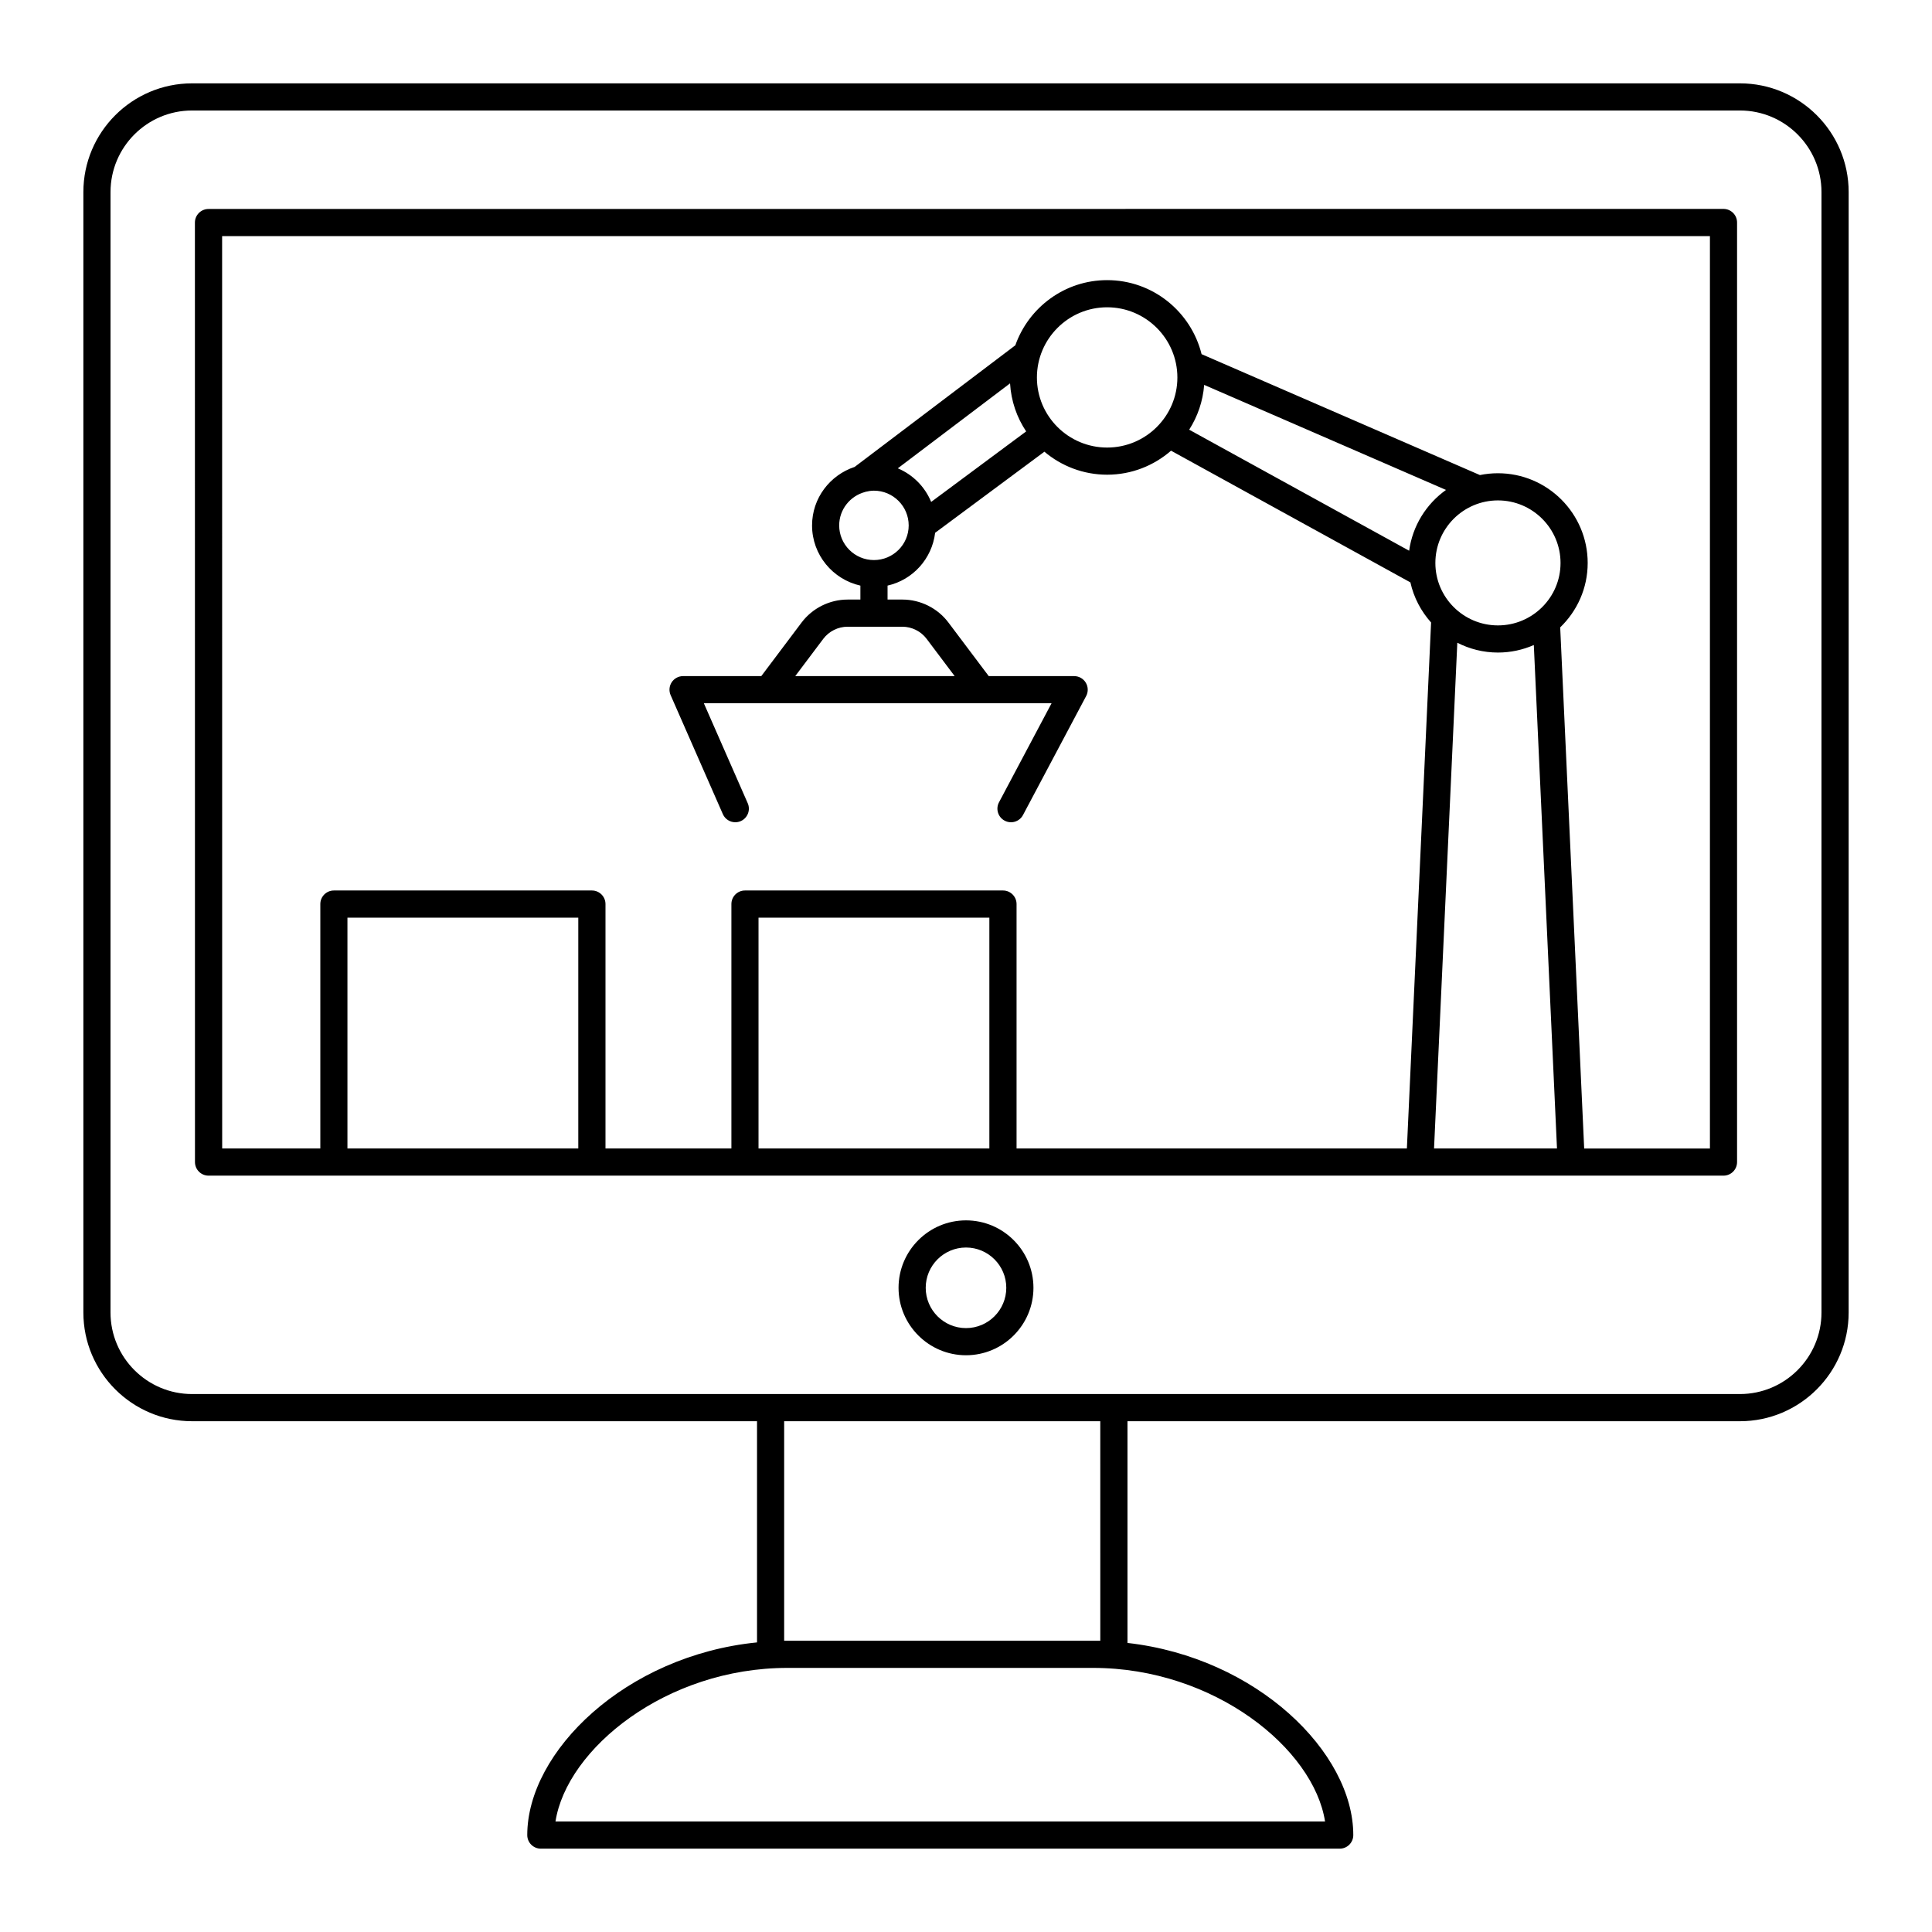
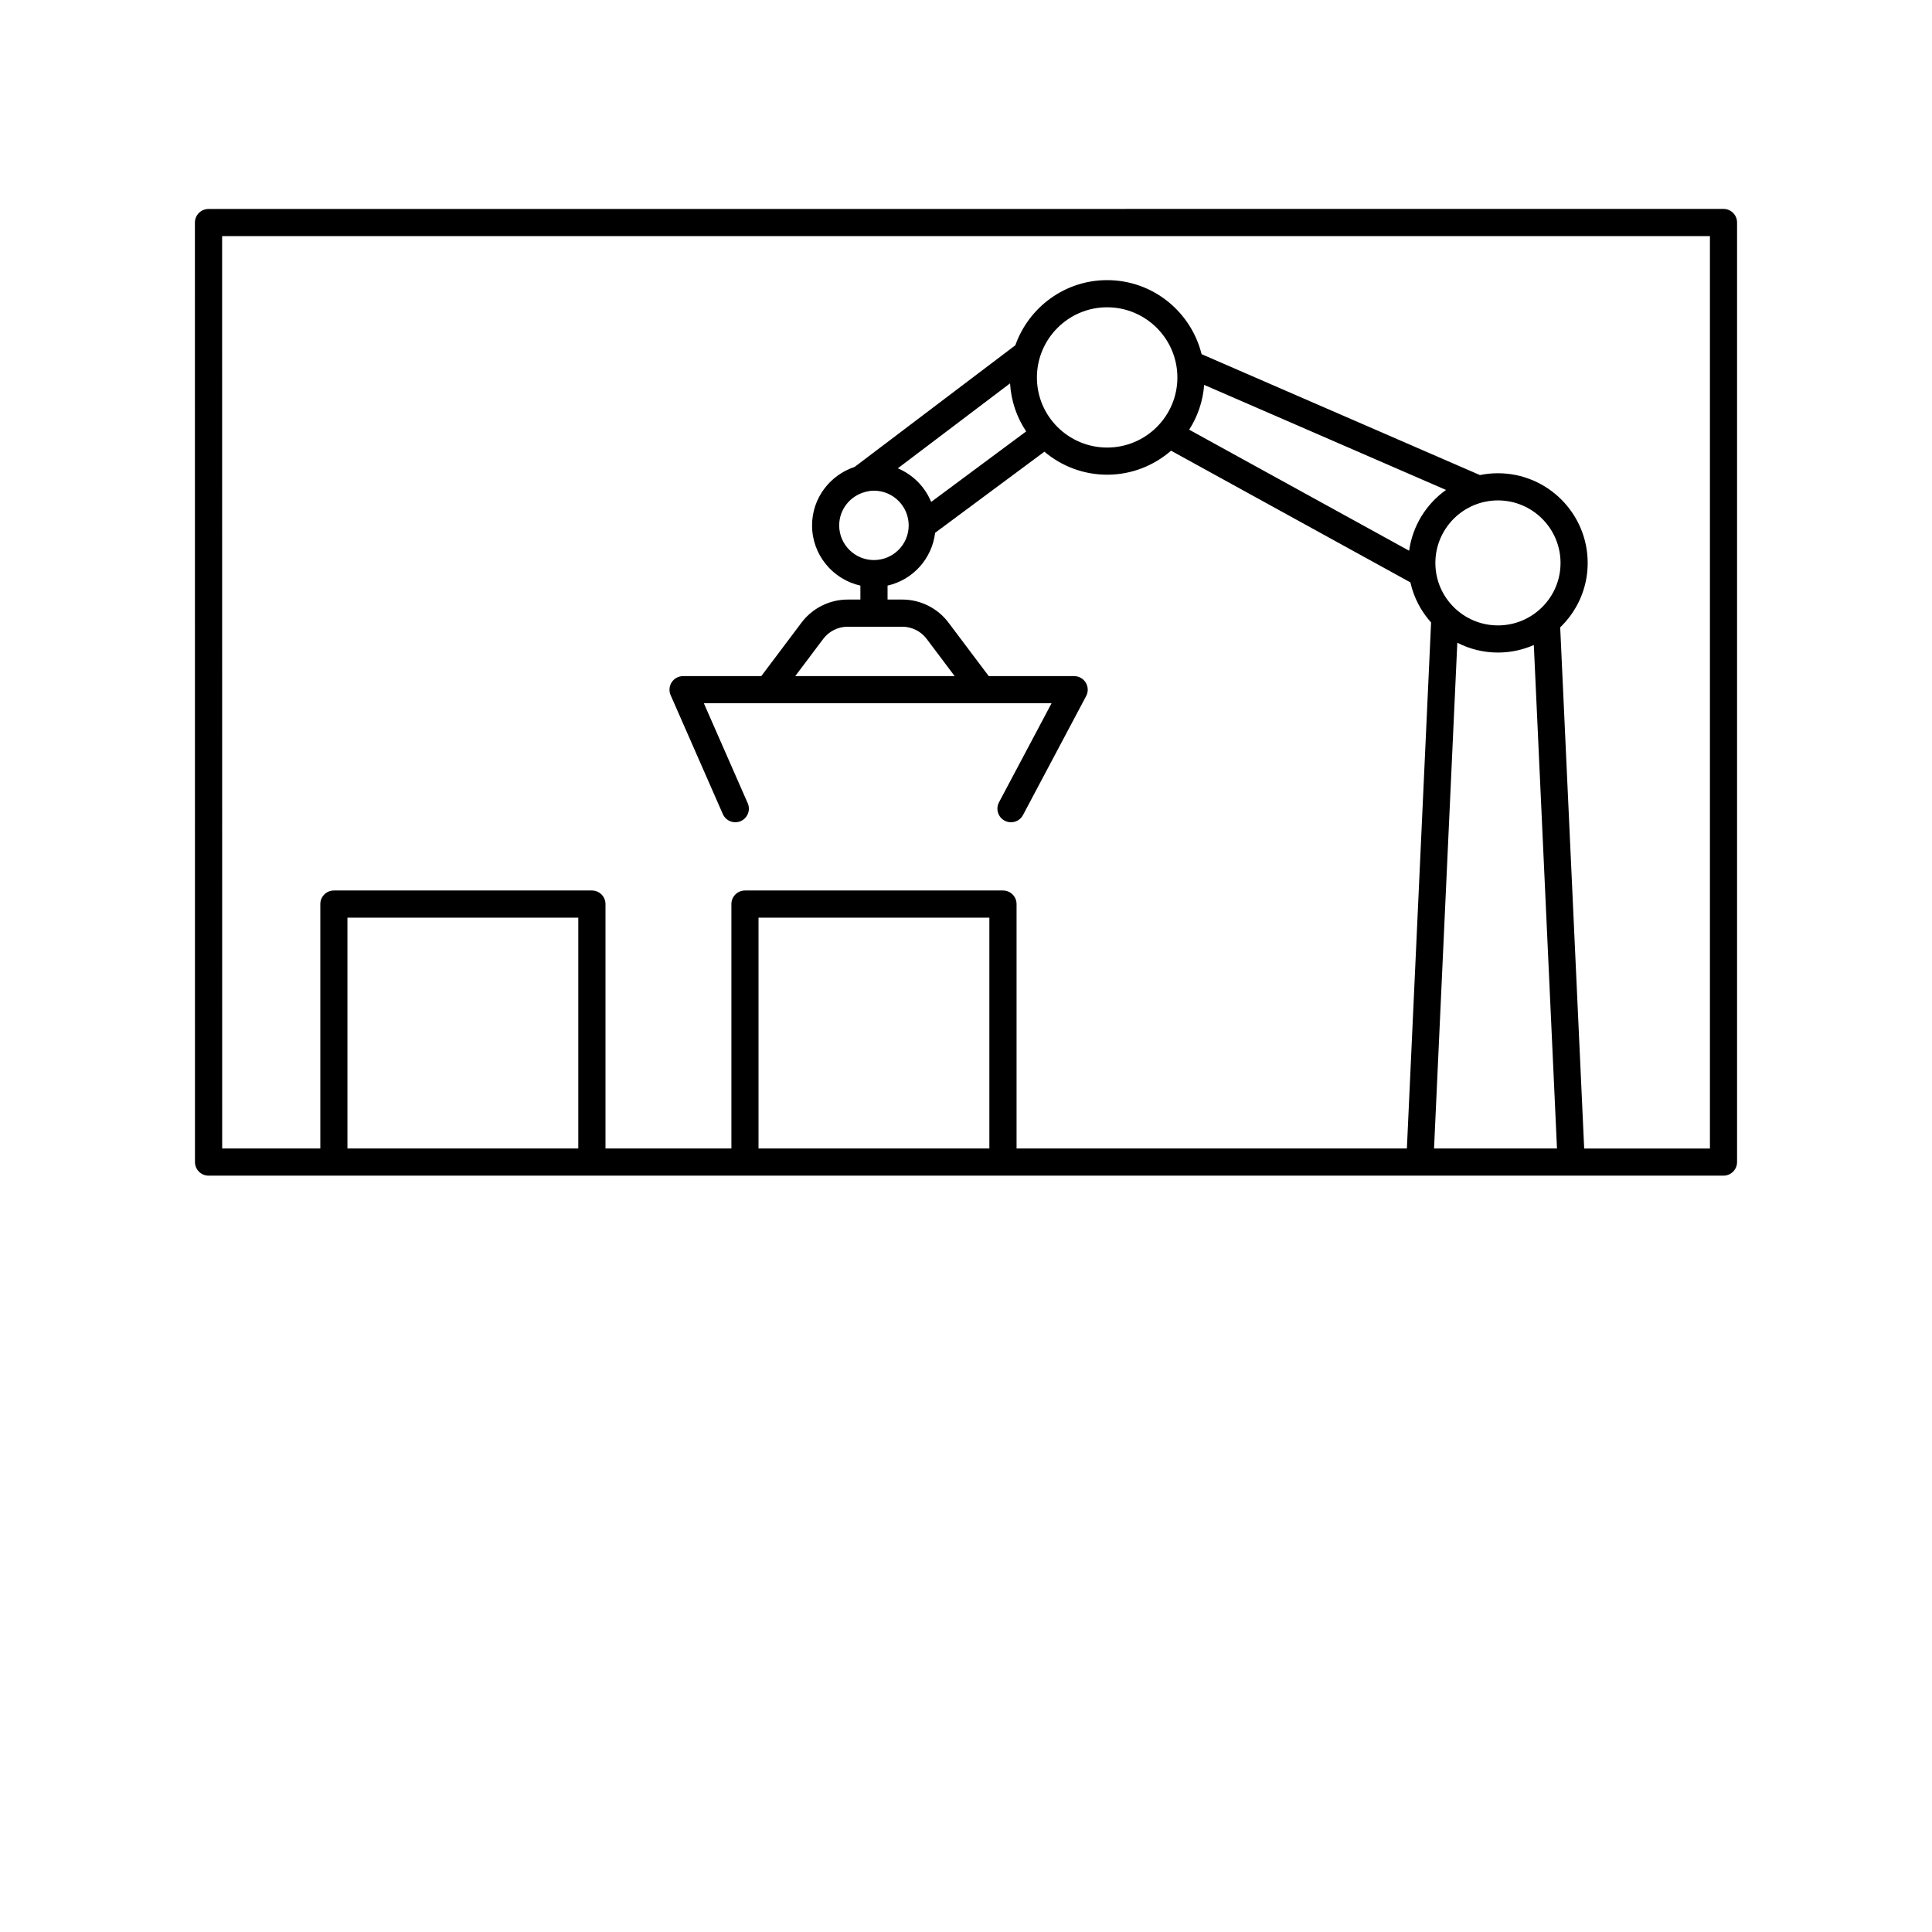
<svg xmlns="http://www.w3.org/2000/svg" fill="#000000" width="800px" height="800px" version="1.1" viewBox="144 144 512 512">
  <g>
-     <path d="m194.9 520.64h149.72v58.613c-34.855 3.488-60.891 28.93-60.891 51.062 0 1.988 1.609 3.598 3.598 3.598h211.71c1.988 0 3.598-1.609 3.598-3.598 0-21.906-25.523-47.035-59.844-50.922v-58.754h162.31c15.887 0 28.809-12.926 28.809-28.809l0.004-296.93c0-15.887-12.926-28.812-28.809-28.812h-410.2c-15.887 0-28.812 12.926-28.812 28.812v296.93c0 15.883 12.926 28.809 28.812 28.809zm300.25 106.07h-203.94c2.996-19.246 29.289-40.699 61.477-40.699h80.988c32.191 0.004 58.48 21.453 61.477 40.699zm-59.559-47.895h-83.781v-58.18h83.777zm-262.3-383.92c0-11.918 9.695-21.613 21.613-21.613h410.2c11.914 0 21.609 9.695 21.609 21.613v296.93c0 11.918-9.695 21.613-21.613 21.613h-410.2c-11.918 0-21.613-9.699-21.613-21.613z" />
    <path d="m199.27 455.56h401.47c1.988 0 3.598-1.609 3.598-3.598v-249c0-0.957-0.379-1.871-1.055-2.543-0.676-0.676-1.59-1.055-2.543-1.055l-401.49 0.02c-0.953 0-1.871 0.379-2.543 1.055-0.676 0.676-1.055 1.59-1.055 2.543l0.016 248.98c0.004 1.988 1.613 3.598 3.602 3.598zm36.805-7.195v-61.176h61.176v61.176zm108.94 0v-61.176h61.176v61.176zm179.02 0 6.168-134.03c3.238 1.648 6.887 2.598 10.766 2.598 3.379 0 6.594-0.719 9.508-1.992l6.141 133.42zm-64.891-190.49c2.231-3.484 3.641-7.527 3.973-11.875l64.09 27.836c-5.215 3.719-8.859 9.48-9.77 16.113zm-68.375 19.141c-1.652-4.012-4.844-7.231-8.84-8.906l29.746-22.512c0.281 4.688 1.801 9.047 4.269 12.73zm-7.652 33.07c2.527 0 4.941 1.207 6.457 3.223l7.422 9.867h-42.25l7.426-9.871c1.516-2.016 3.93-3.219 6.457-3.219zm-7.512-17.664c-5.078 0-9.211-4.117-9.211-9.176 0-4.25 2.91-7.805 6.832-8.859 0.062-0.02 0.121-0.035 0.184-0.059 0.707-0.176 1.434-0.293 2.191-0.293 5.078 0 9.211 4.133 9.211 9.211 0.004 5.062-4.129 9.176-9.207 9.176zm43.188-48.375c0-10.262 8.352-18.613 18.613-18.613s18.613 8.352 18.613 18.613c0 10.234-8.352 18.559-18.613 18.559-10.266 0-18.613-8.324-18.613-18.559zm122.18 65.691c-9.145 0-16.586-7.418-16.586-16.539 0-9.148 7.441-16.586 16.586-16.586s16.586 7.441 16.586 16.586c0.004 9.121-7.438 16.539-16.586 16.539zm56.176-103.17v241.8h-33.324l-6.356-138.11c4.484-4.32 7.285-10.363 7.285-17.059 0-13.117-10.668-23.785-23.785-23.785-1.637 0-3.234 0.168-4.777 0.48l-73.762-32.039c-2.785-11.242-12.934-19.617-25.027-19.617-11.234 0-20.789 7.231-24.328 17.266l-42.578 32.23c-6.535 2.164-11.293 8.262-11.293 15.512 0 7.793 5.492 14.301 12.809 15.949v3.695h-3.379c-4.777 0-9.34 2.277-12.207 6.09l-10.68 14.199h-20.73c-1.215 0-2.348 0.613-3.012 1.629-0.664 1.02-0.77 2.301-0.281 3.414l13.84 31.531c0.594 1.348 1.91 2.152 3.297 2.152 0.484 0 0.973-0.098 1.445-0.301 1.82-0.801 2.648-2.926 1.848-4.746l-11.625-26.484h92.145l-13.93 26.246c-0.93 1.754-0.262 3.934 1.492 4.863 1.754 0.938 3.934 0.266 4.867-1.488l16.738-31.531c0.594-1.113 0.555-2.461-0.094-3.543-0.648-1.082-1.82-1.742-3.082-1.742h-22.637l-10.68-14.195c-2.867-3.816-7.43-6.094-12.207-6.094l-3.93-0.004v-3.695c6.688-1.504 11.773-7.094 12.609-13.992l28.957-21.492c4.496 3.793 10.297 6.094 16.633 6.094 6.481 0 12.391-2.414 16.93-6.363l63.43 34.902c0.895 4.023 2.824 7.656 5.484 10.629l-6.414 139.39-103.44 0.008v-64.777c0-1.988-1.609-3.598-3.598-3.598h-68.375c-1.988 0-3.598 1.609-3.598 3.598v64.777h-33.367v-64.777c0-1.988-1.609-3.598-3.598-3.598h-68.375c-1.988 0-3.598 1.609-3.598 3.598v64.777h-26.008l-0.016-241.79z" />
-     <path d="m400 467.41c-9.855 0-17.875 8.02-17.875 17.875 0 9.852 8.02 17.871 17.875 17.871s17.875-8.02 17.875-17.875c-0.004-9.852-8.02-17.871-17.875-17.871zm0 28.551c-5.887 0-10.676-4.789-10.676-10.676-0.004-5.887 4.789-10.68 10.676-10.68s10.676 4.789 10.676 10.676c0 5.891-4.789 10.68-10.676 10.68z" />
  </g>
</svg>